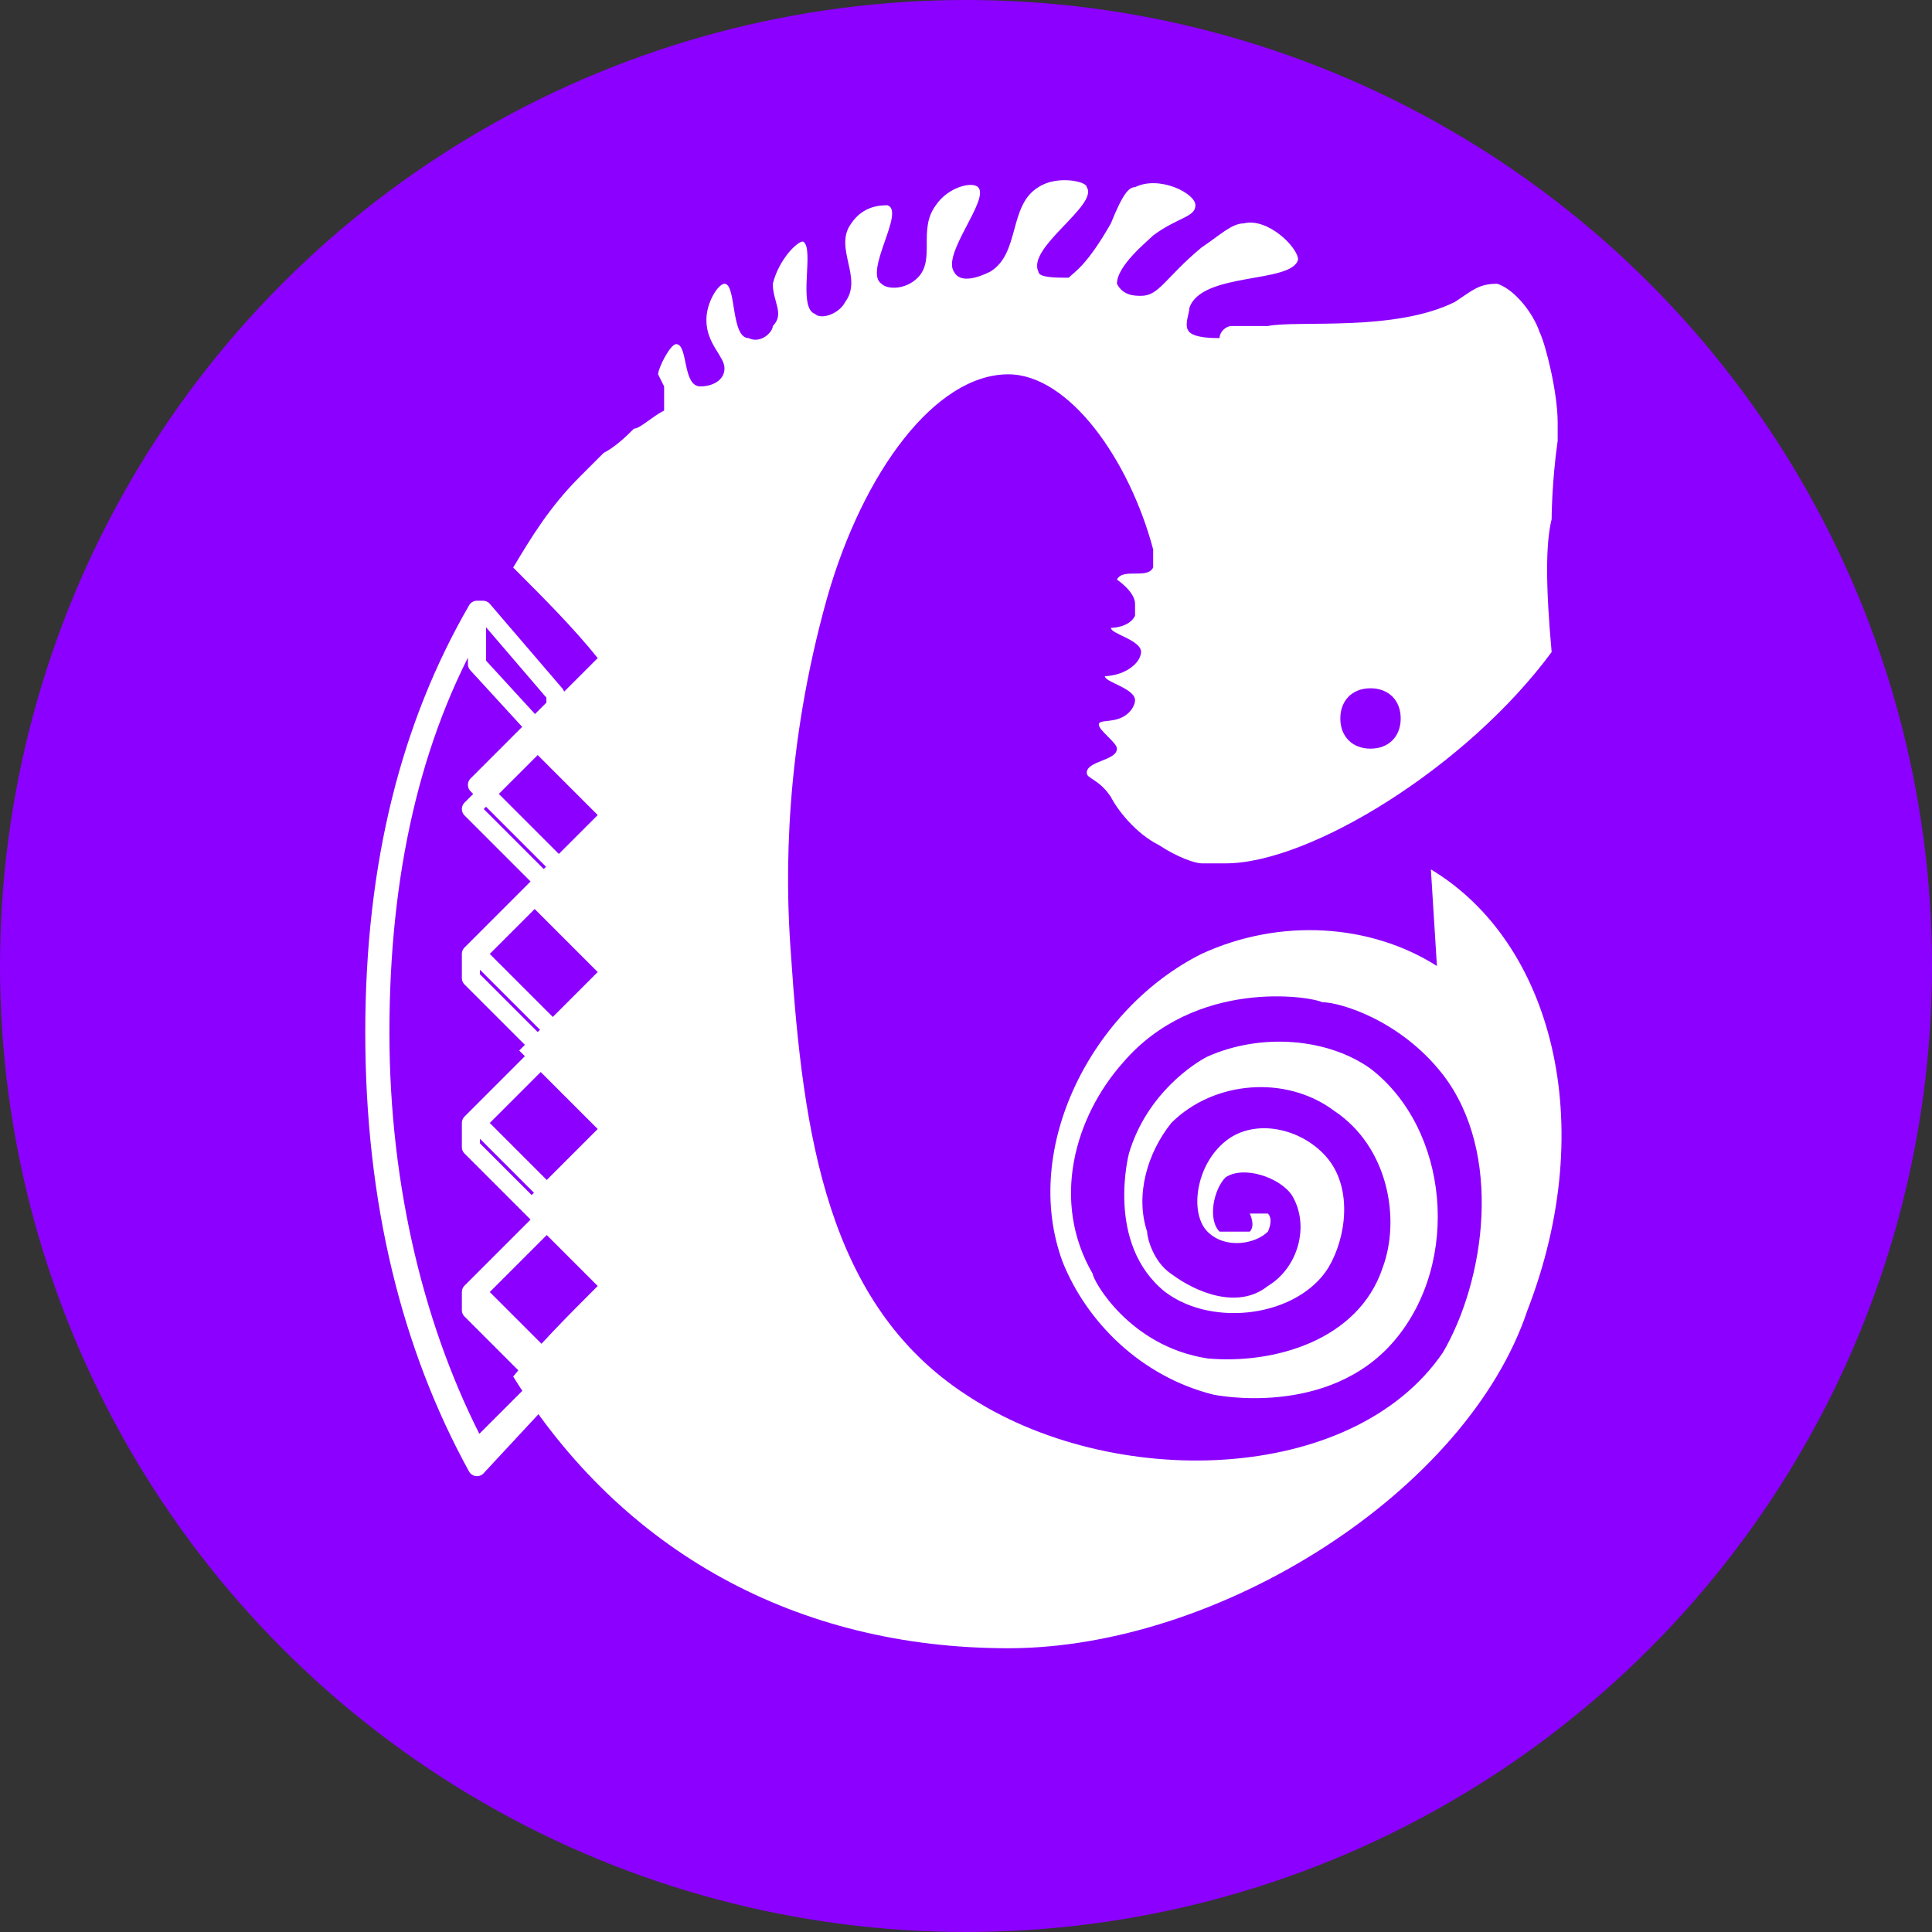
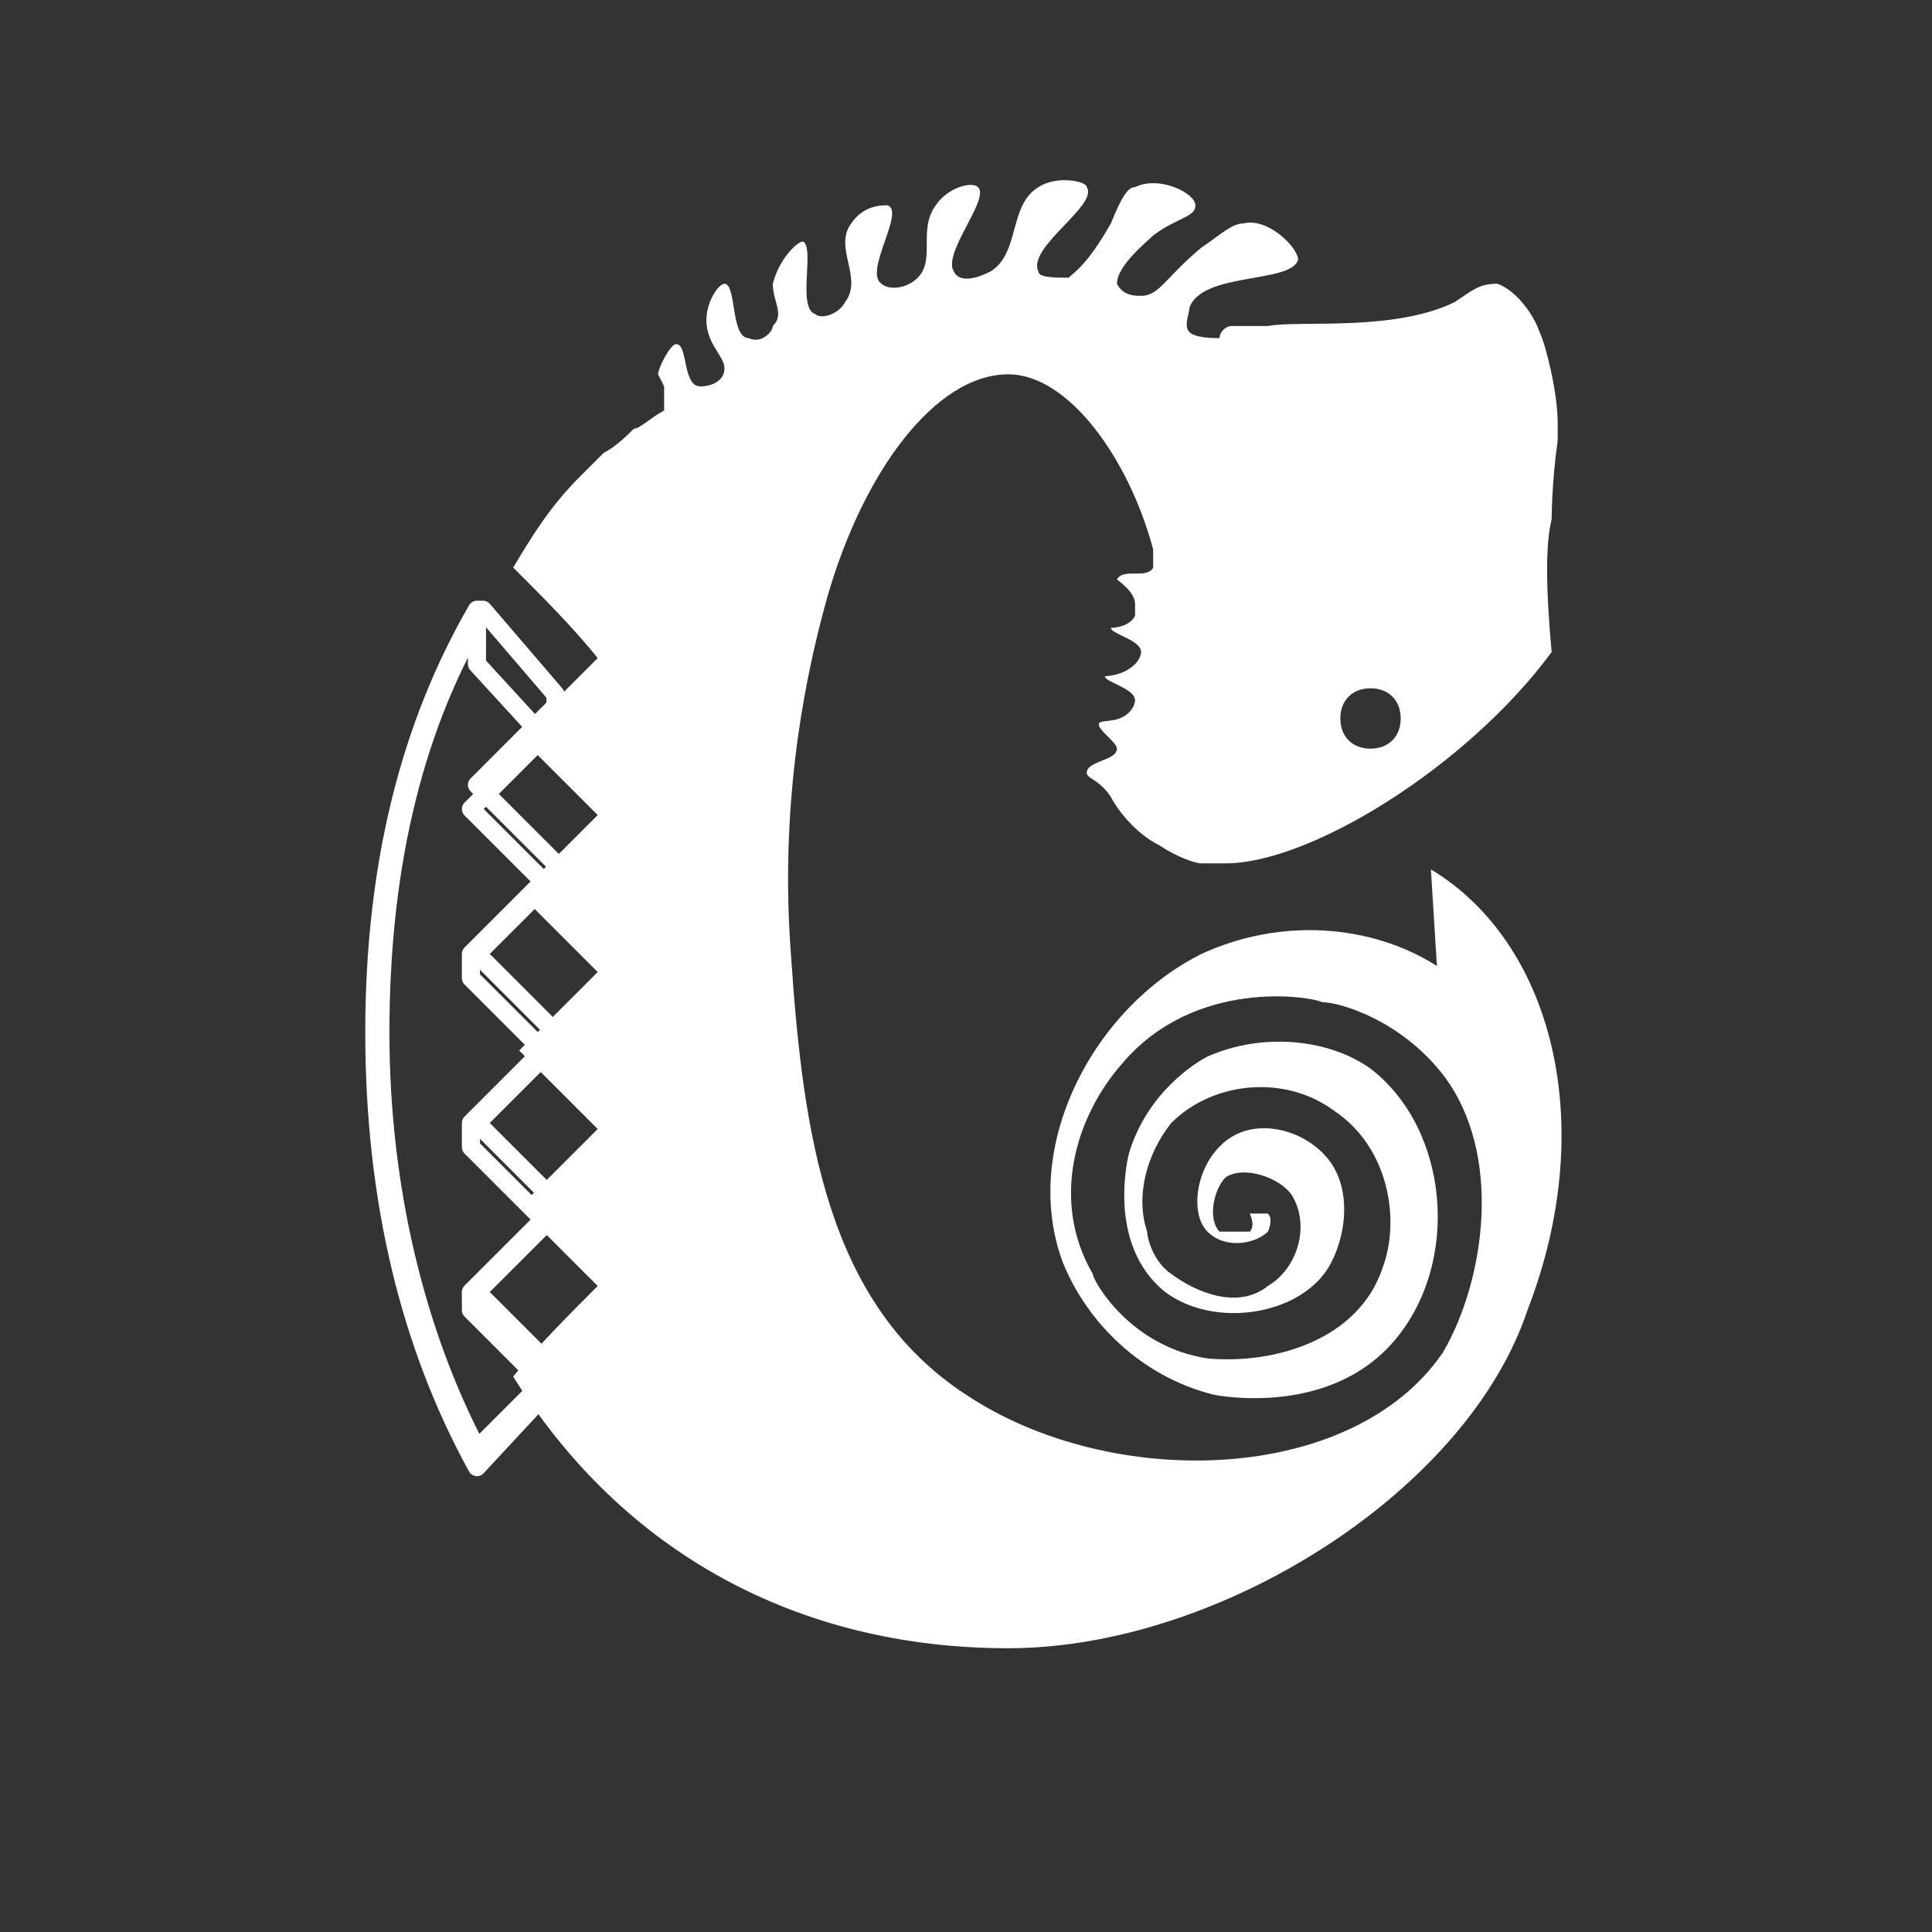
<svg xmlns="http://www.w3.org/2000/svg" id="Calque_8" version="1.1" viewBox="0 0 32 32">
  <rect x="0" y="0" width="32" height="32" fill="#333333" stroke="none" />
  <defs>
    <style>
      .st0 {
        fill: none;
        stroke: #fff;
        stroke-linecap: round;
        stroke-linejoin: round;
        stroke-width: .3px;
      }

      .st1 {
        fill: #fff;
      }

      .st2 {
        fill: #8c00ff;
      }
    </style>
  </defs>
-   <circle class="st2" cx="16" cy="16" r="16" />
  <g id="Cameleon">
    <path class="st1" d="M23.8,16c-1.1-.7-2.6-.8-3.9-.2-1.8.9-3,3.2-2.3,5.1.4,1,1.3,1.9,2.5,2.2,0,0,1.9.4,3-.9,1.1-1.3.9-3.5-.4-4.5-.7-.5-1.8-.6-2.7-.2-.2.1-1,.6-1.3,1.6,0,0-.4,1.5.6,2.3.8.6,2.2.4,2.7-.4.3-.5.4-1.3,0-1.8-.4-.5-1.2-.7-1.7-.3-.5.4-.6,1.2-.3,1.5.3.3.8.2,1,0,0,0,.1-.2,0-.3,0,0-.2,0-.3,0,0,0,.1.2,0,.3,0,0-.3,0-.5,0-.2-.2-.1-.7.1-.9.3-.2.9,0,1.1.3.3.5.1,1.2-.4,1.5-.5.4-1.2.1-1.6-.2-.3-.2-.4-.6-.4-.7-.2-.6,0-1.3.4-1.8.7-.7,1.9-.8,2.7-.2.9.6,1.1,1.8.8,2.6-.4,1.2-1.8,1.6-2.9,1.5-1.3-.2-1.9-1.3-1.9-1.4-.7-1.2-.3-2.6.5-3.5,1.2-1.4,3.1-1.1,3.3-1,.3,0,1.3.3,2,1.2,1,1.3.7,3.4,0,4.6-1.5,2.2-5.5,2.3-7.9.7-2.3-1.5-2.7-4.3-2.9-7.3-.1-1.3-.1-3.4.6-5.9.6-2.1,1.8-3.7,3-3.7,1,0,2,1.4,2.4,2.9,0,0,0,.2,0,.3-.1.2-.5,0-.6.2,0,0,.3.2.3.4,0,0,0,.1,0,.2-.1.2-.4.2-.4.2,0,.1.5.2.5.4,0,0,0,.1-.1.2-.2.2-.5.2-.5.2,0,.1.5.2.5.4,0,0,0,.1-.1.2-.2.2-.5.1-.5.2,0,.1.3.3.3.4,0,.2-.5.2-.5.4,0,.1.2.1.4.4,0,0,0,0,0,0,.1.2.4.6.8.8.3.2.6.3.7.3.1,0,.2,0,.4,0,1.4,0,4-1.6,5.4-3.5t0,0c-.1-1.1-.1-1.8,0-2.2,0,0,0-.6.1-1.3,0-.2,0-.3,0-.3,0-.5-.2-1.3-.3-1.5-.1-.3-.4-.7-.7-.8-.3,0-.4.1-.7.3-1,.5-2.6.3-3.1.4-.2,0-.4,0-.4,0,0,0,0,0-.1,0,0,0,0,0-.1,0-.1,0-.2.1-.2.2-.1,0-.4,0-.5-.1-.1-.1,0-.3,0-.4.2-.6,1.7-.4,1.8-.8,0-.2-.5-.7-.9-.6-.2,0-.4.2-.7.4-.6.5-.7.8-1,.8-.1,0-.3,0-.4-.2,0-.3.5-.7.6-.8.4-.3.7-.3.7-.5,0-.2-.6-.5-1-.3-.1,0-.2.1-.4.6-.4.7-.6.8-.7.9-.2,0-.5,0-.5-.1-.2-.4,1-1.1.8-1.4,0-.1-.5-.2-.8,0-.5.3-.3,1.1-.8,1.4-.2.1-.5.2-.6,0-.2-.3.6-1.2.4-1.4-.1-.1-.5,0-.7.3-.3.4,0,.9-.3,1.2-.2.2-.5.2-.6.1-.3-.2.4-1.2.1-1.3-.1,0-.4,0-.6.3-.3.4.2.9-.1,1.3-.1.2-.4.3-.5.2-.3-.1,0-1.1-.2-1.2-.1,0-.4.3-.5.7,0,.3.2.5,0,.7,0,.1-.2.3-.4.2-.3,0-.2-.9-.4-.9-.1,0-.3.3-.3.6,0,.4.3.6.3.8,0,.2-.2.3-.4.3-.3,0-.2-.7-.4-.7-.1,0-.3.4-.3.5,0,0,0,0,.1.2,0,0,0,0,0,.1,0,0,0,.2,0,.3,0,0,0,0,0,0,0,0,0,0,0,0-.2.1-.4.3-.5.3-.1.1-.3.3-.5.4,0,0,0,0,0,0-.1.1-.3.3-.4.4-.5.5-.8,1-1.1,1.5.5.5,1,1,1.4,1.5,0,0,0,0,0,0,0,0,0,0,0,0l-1.3,1.3,1.3,1.3s0,0,0,0c0,0,0,0,0,0l-1.3,1.3,1.3,1.3s0,0,0,0c0,0,0,0,0,0l-1.3,1.3,1.3,1.3s0,0,0,0,0,0,0,0l-1.3,1.3,1.3,1.3s0,0,0,0c0,0,0,0,0,0-.5.5-1,1-1.4,1.5,1.8,2.9,4.7,4.5,8.2,4.5s7.6-2.6,8.6-5.6h0c1.2-3.1.4-6.1-1.6-7.3ZM22.7,12.4c-.3,0-.5-.2-.5-.5s.2-.5.5-.5.5.2.5.5-.2.5-.5.5Z" />
    <path class="st0" d="M7.9,24.3s0,0,0,0c0,0,0,0,0,0-1.1-2-1.7-4.4-1.7-7.2s.6-5.1,1.7-7c0,0,0,0,0,0,0,0,0,0,.1,0h0c0,0,1.2,1.4,1.2,1.4,0,0,0,.1,0,.2l-1.3,1.3s0,0,0,0c0,0,0,0,0,0,0,0,0,0,0,0,0,0,0,0,0,0,0,0,0,0,0,0,0,0,0,0,0,0,0,0,0,0,0,0h0s1.3,1.3,1.3,1.3c0,0,0,.1,0,.2l-1.3,1.3s0,0,0,0c0,0,0,0,0,0,0,0,0,0,0,0l1.3,1.3s0,.1,0,.2l-1.3,1.3s0,0,0,0c0,0,0,0,0,0l1.3,1.3s0,.1,0,.2l-1.3,1.3s0,0,0,0c0,0,0,0,0,0,0,0,0,0,0,0l1.3,1.3s0,.1,0,.2l-1.3,1.4s0,0,0,0ZM7.9,10.3c-1.1,1.9-1.6,4.2-1.6,6.8s.6,5,1.6,6.9l1.1-1.1-1.2-1.2s0,0,0,0c0-.1,0-.3,0-.3,0,0,0,0,0,0,0,0,0,0,0,0l1.2-1.2-1.2-1.2c0,0,0-.3,0-.4,0,0,0,0,0,0l1.2-1.2-1.2-1.2s0,0,0,0c0-.1,0-.3,0-.4l1.2-1.2-1.2-1.2s0,0,0,0c0,0,0,0,0,0,0,0,0,0,0,0,0,0,0,0,0,0,0,0,0,0,0,0,0,0,0,0,0,0,0,0,0,0,0,0,0,0,0,0,0,0,0,0,0,0,0,0,0,0,0,0,0,0l1.2-1.2-1.1-1.2Z" />
  </g>
</svg>